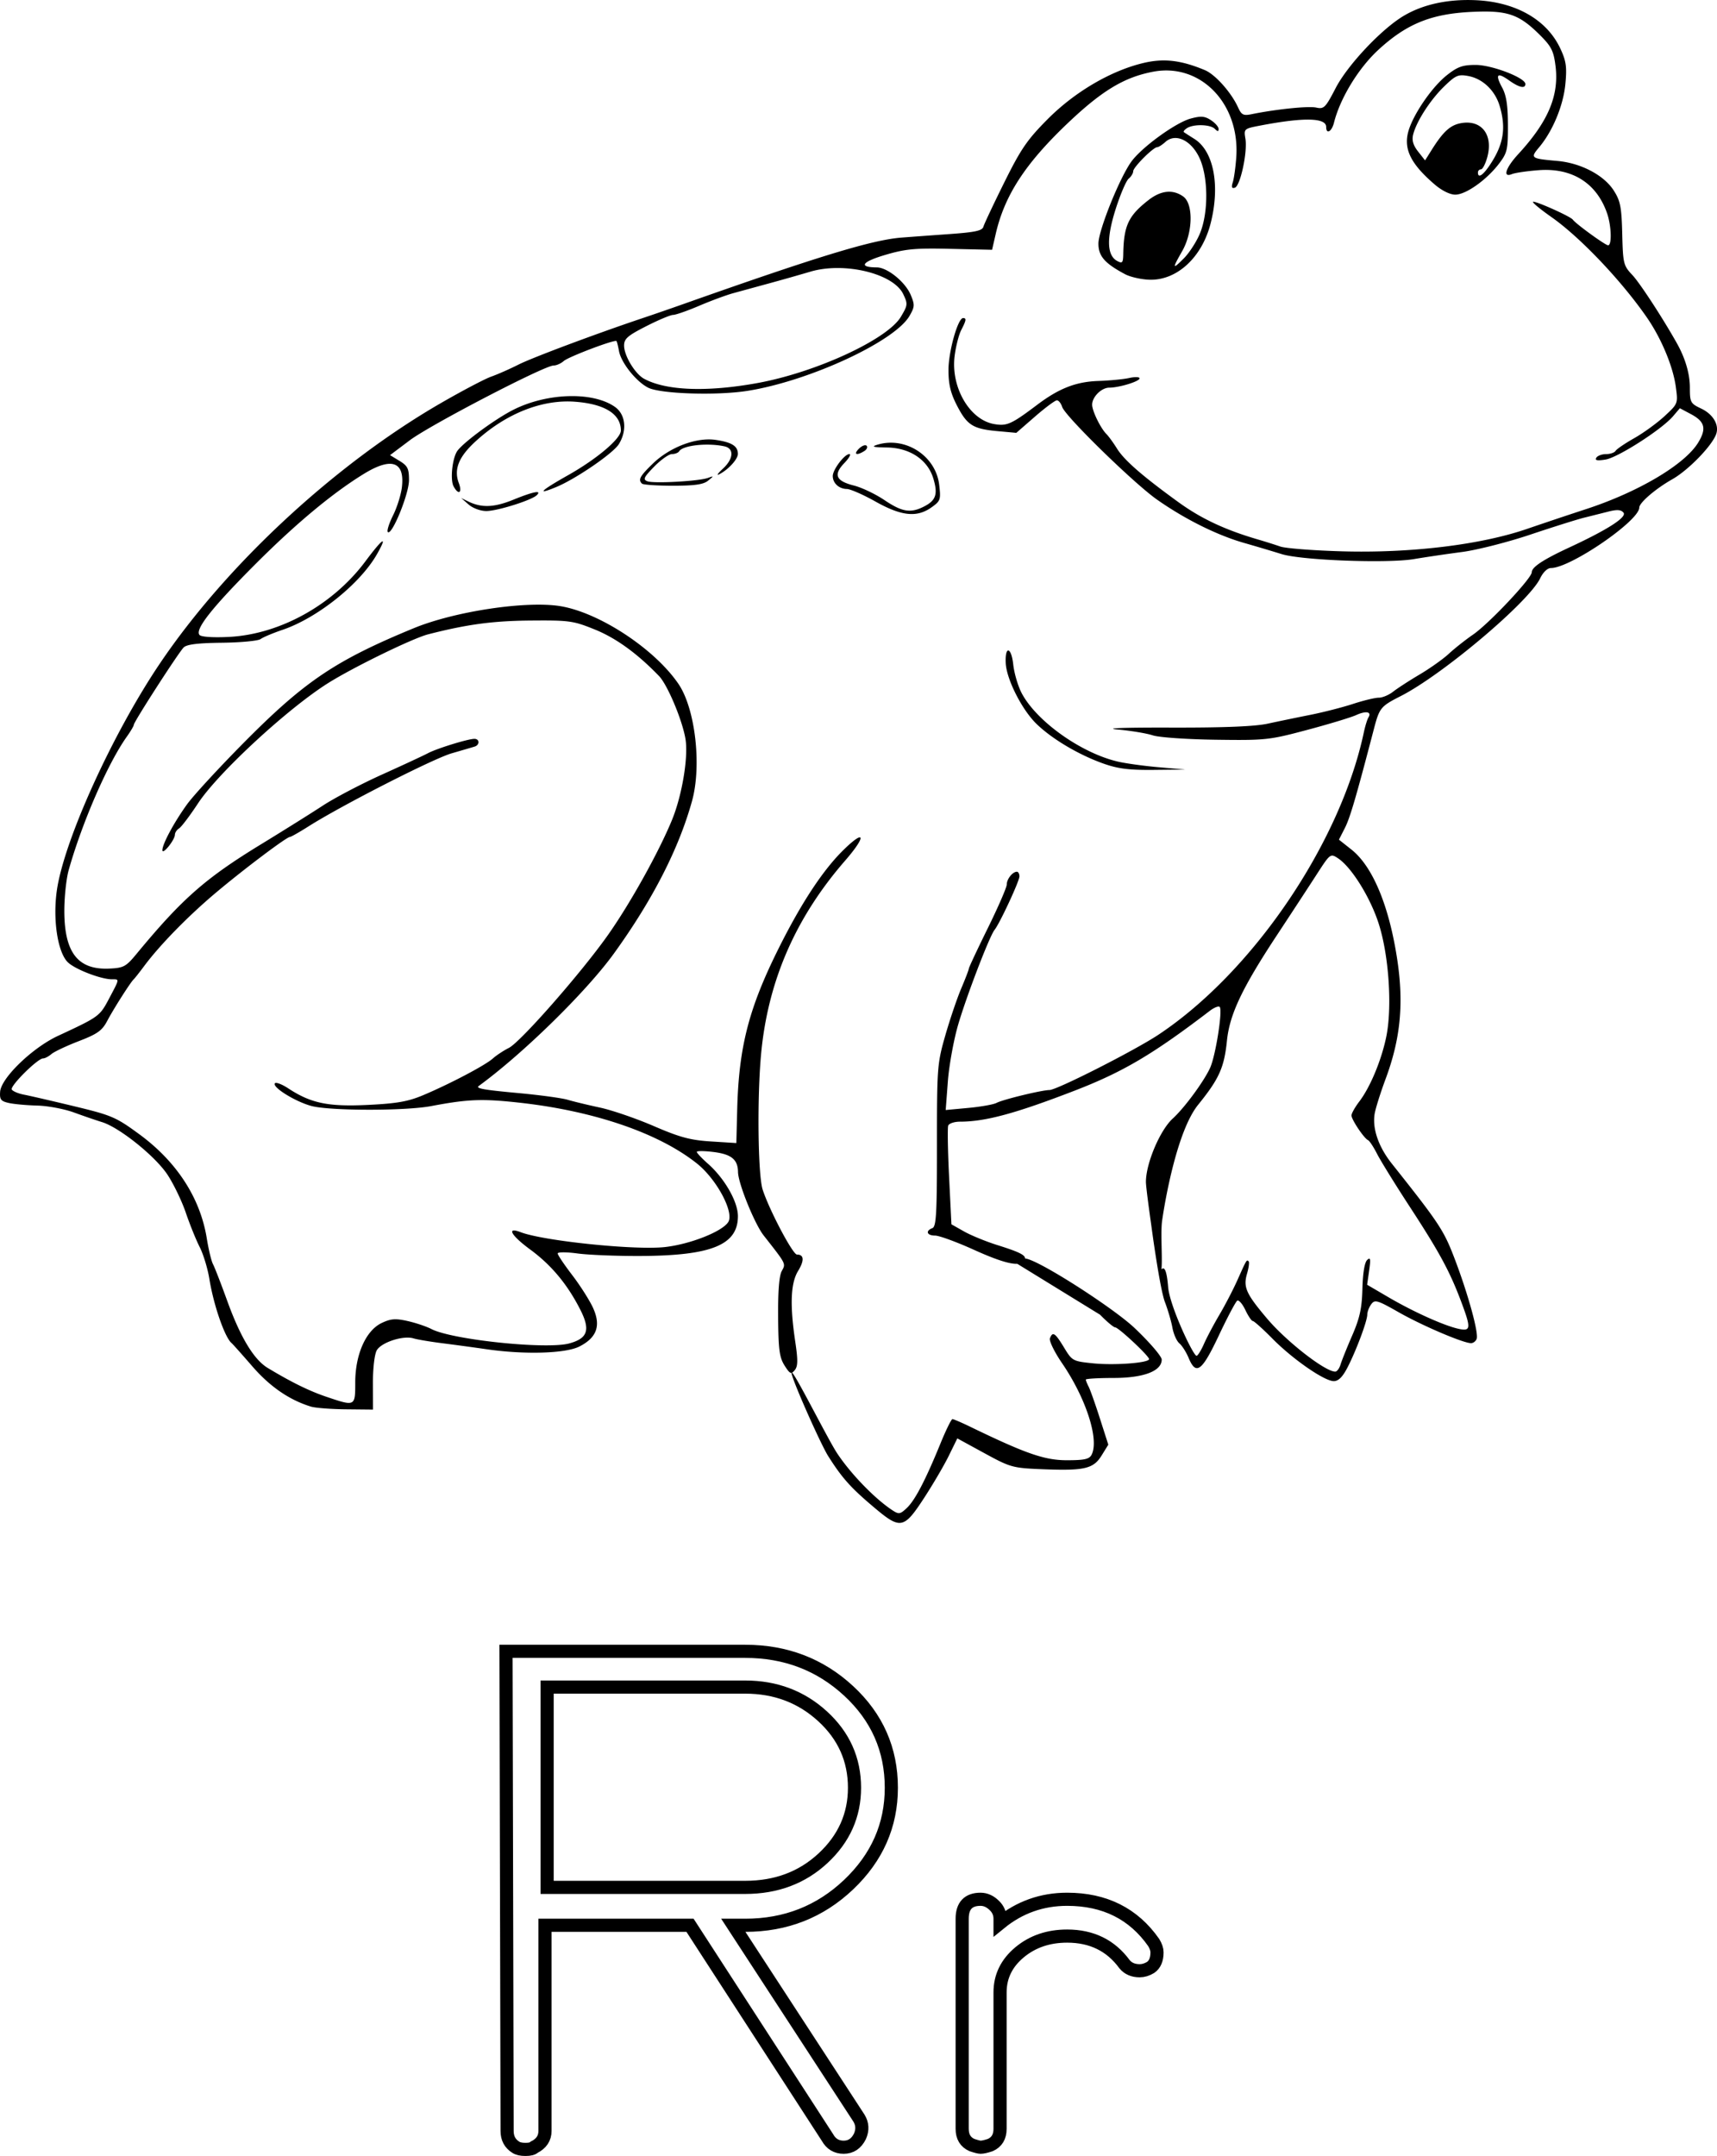
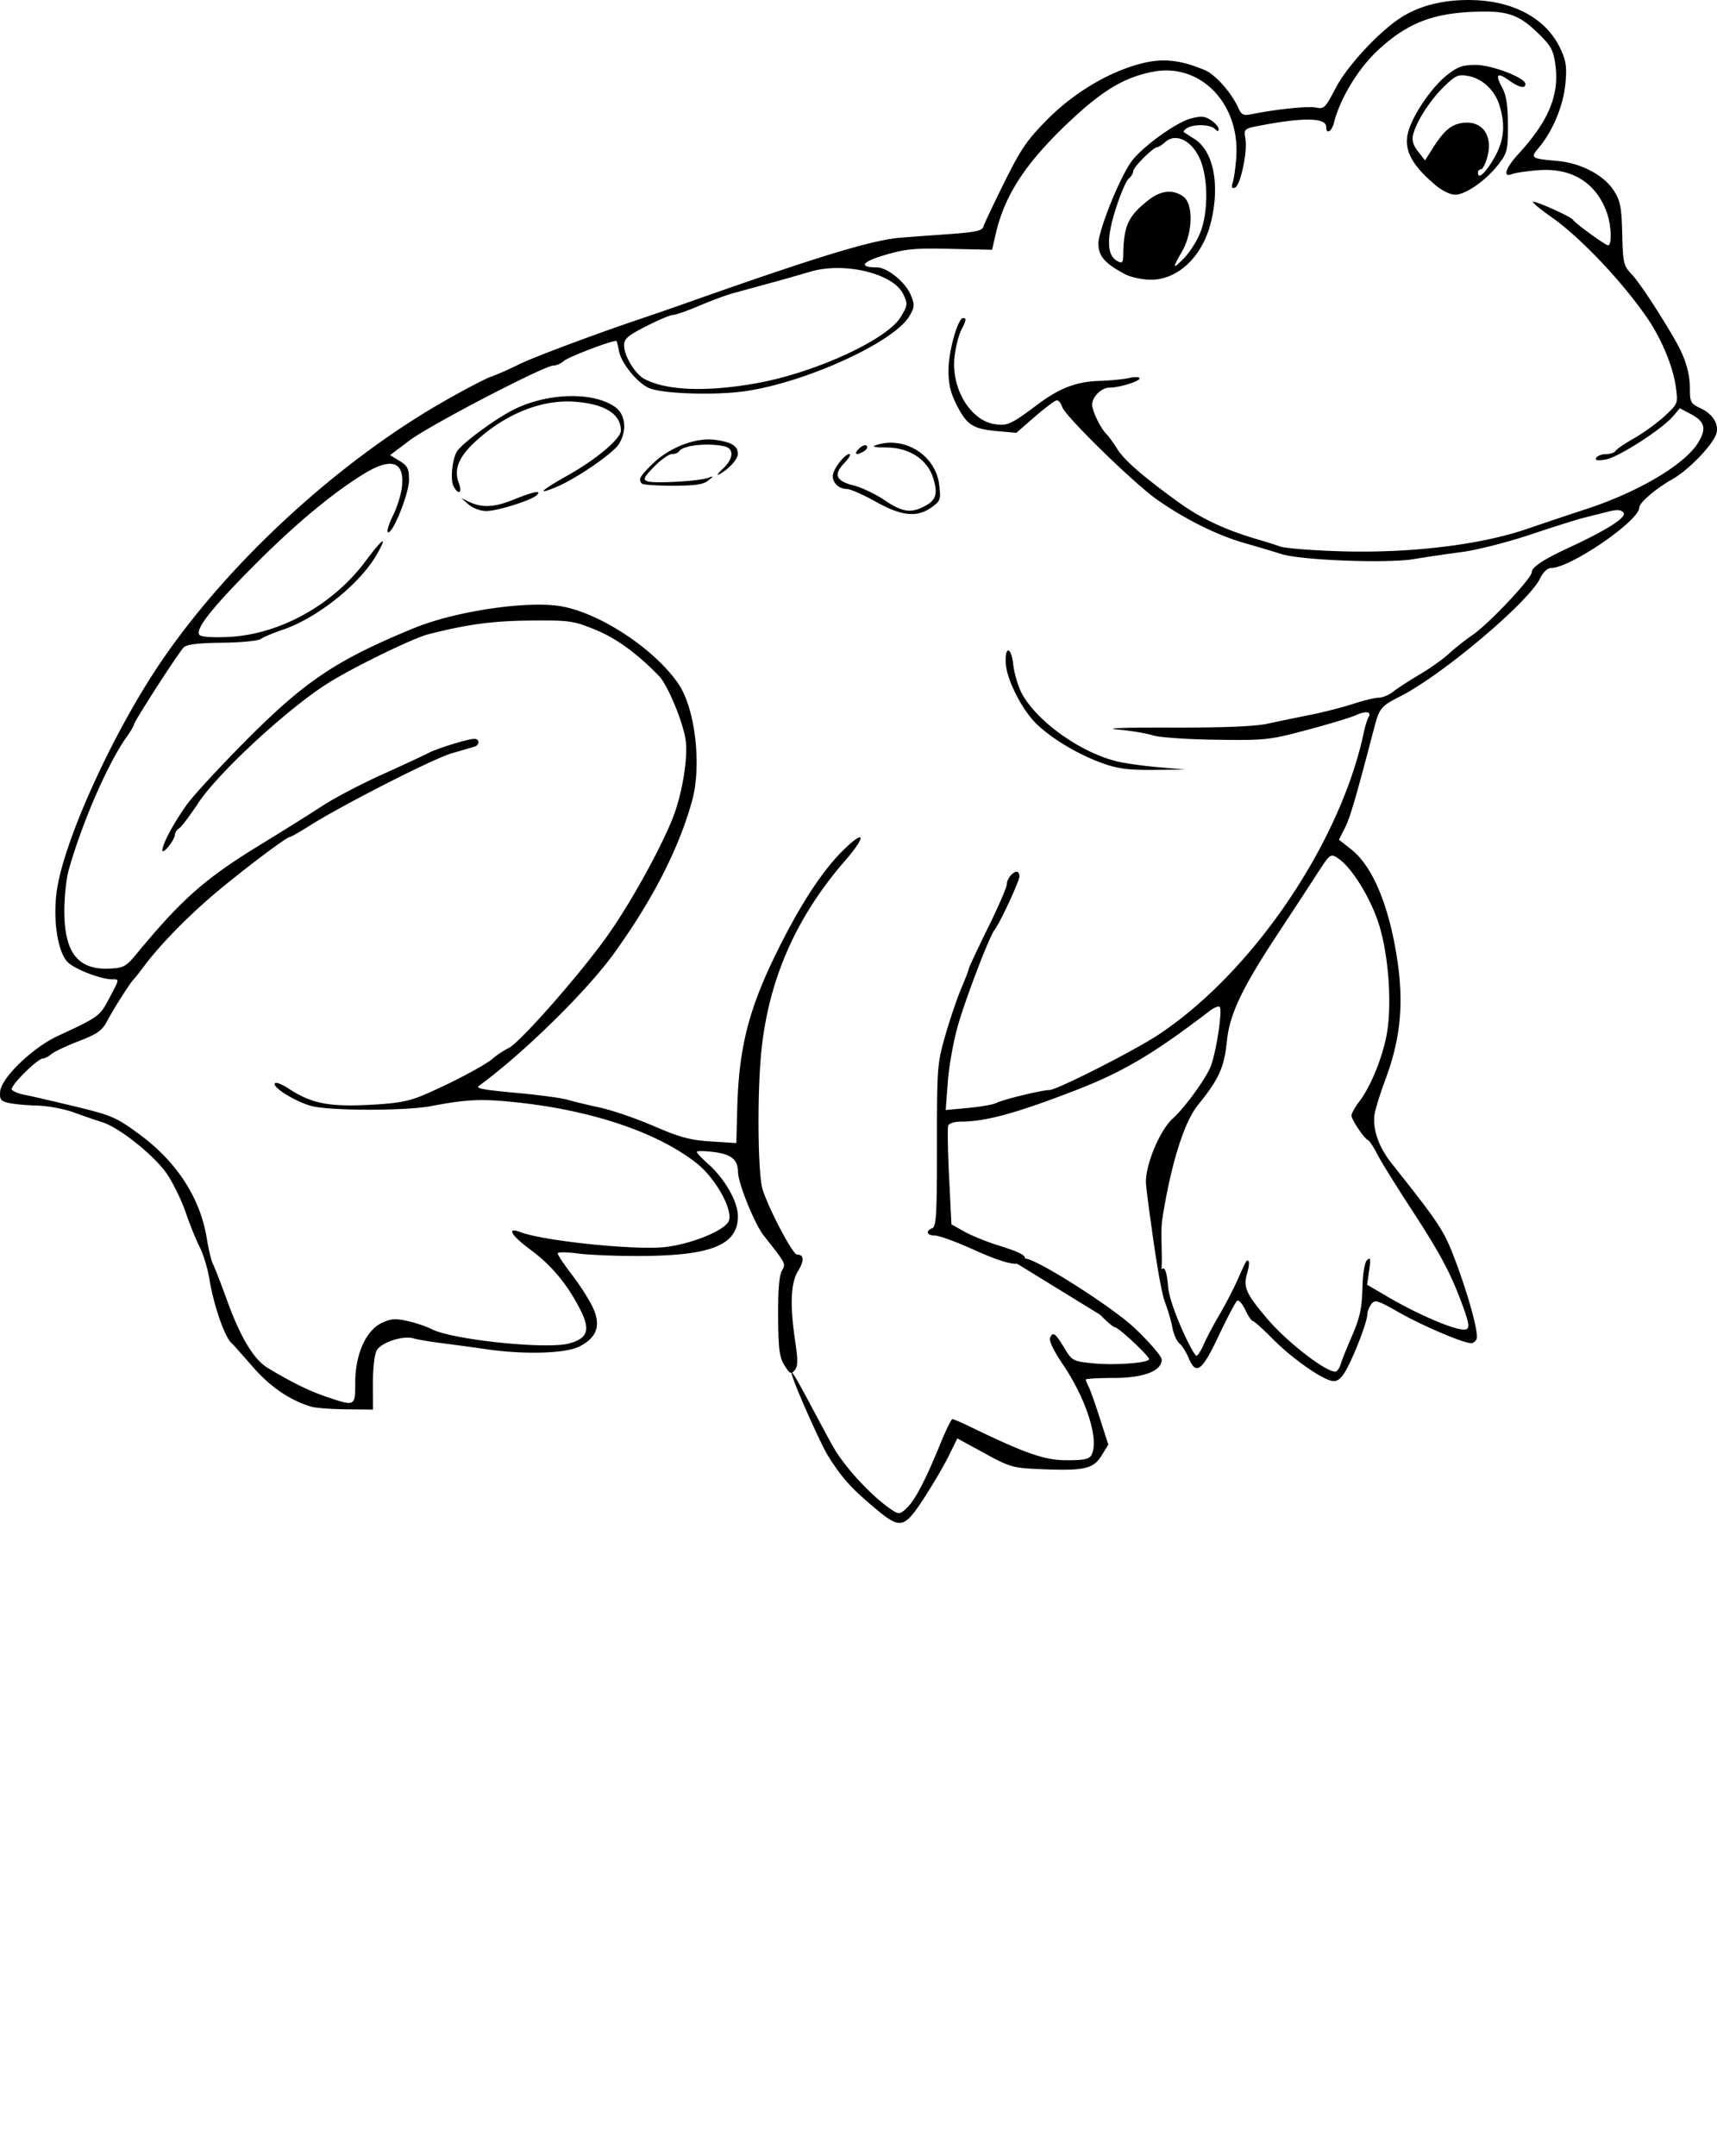
<svg xmlns="http://www.w3.org/2000/svg" viewBox="0 0 318.249 399.463">
  <g color="#000" stroke="#000" stroke-width="2.436" fill="none">
-     <path d="M93.79 305.96h44.336c7.49 0 13.876 2.44 19.159 7.322 5.283 4.882 7.925 10.867 7.925 17.956 0 6.955-2.642 12.94-7.925 17.956-5.284 5.016-11.67 7.524-19.159 7.524h-2.21l23.276 35.704c.665 1.07.73 2.206.196 3.41-.67 1.339-1.673 2.008-3.01 2.008-1.336 0-2.339-.602-3.008-1.806l-25.474-39.316h-26.882v38.11c0 1.339-.67 2.343-2.008 3.012-.266.27-.8.404-1.604.404s-1.406-.134-1.806-.404c-1.07-.669-1.604-1.673-1.604-3.012zm7.622 6.624v37.112h36.714c5.75 0 10.565-1.806 14.442-5.418 3.877-3.612 5.816-7.959 5.816-13.04 0-5.216-1.972-9.629-5.917-13.239-3.945-3.61-8.725-5.415-14.34-5.415zM181.75 351.9c.939 0 1.808.402 2.608 1.206.67.67 1.004 1.471 1.004 2.406v.802c3.612-2.943 7.759-4.414 12.44-4.414 6.955 0 12.303 2.675 16.046 8.026.404.67.606 1.271.606 1.806 0 1.335-.402 2.271-1.206 2.81-.67.4-1.339.6-2.008.6-1.204 0-2.139-.402-2.804-1.206-2.543-3.477-6.088-5.216-10.634-5.216-3.477 0-6.42 1.003-8.828 3.009s-3.612 4.48-3.612 7.423v25.278c0 1.47-.602 2.471-1.806 3.006-.8.27-1.402.404-1.806.404-.265 0-.8-.135-1.604-.404-1.204-.535-1.806-1.537-1.806-3.006v-38.918c0-2.408 1.137-3.612 3.41-3.612z" />
-   </g>
+     </g>
  <path d="M162.16 279.42c-4.461-3.75-6.053-5.522-8.67-9.659-1.404-2.218-7.13-15.099-6.763-15.467.368-.368 6.696 12.351 8.463 15.01 2.53 3.804 6.973 8.384 10.185 10.497 1.23.81 1.453.777 2.7-.395 1.517-1.424 3.457-5.14 6.23-11.929 1.02-2.499 2.025-4.543 2.231-4.543.207 0 1.7.64 3.316 1.424 10.32 4.999 13.778 6.196 17.892 6.196 3.273 0 4.16-.198 4.585-1.025 1.44-2.803-1.038-10.476-5.478-16.96-1.416-2.07-2.424-4.14-2.244-4.61.505-1.316.957-1.02 2.615 1.715 1.5 2.473 1.621 2.54 5.371 2.924 3.99.409 10.387-.075 10.387-.785 0-.577-5.67-5.879-6.287-5.879-.28 0-1.54-1.055-2.799-2.344l-15.476-9.512 1.329-.86c1.223-.792 16.445 8.951 20.524 12.816 2.788 2.643 5.054 5.275 5.054 5.871 0 2.131-3.34 3.404-8.94 3.406-2.82.001-5.129.138-5.129.303 0 .166.237.76.527 1.32.29.56 1.228 3.204 2.085 5.877l1.558 4.859-1.24 2.008c-1.528 2.471-3.193 2.856-11.003 2.54-5.493-.223-5.887-.332-10.723-2.971l-5.02-2.74-1.585 3.23c-.87 1.776-2.952 5.324-4.624 7.885-3.683 5.64-4.344 5.772-9.072 1.798zm-104.52-18.8c-4.005-1.226-7.596-3.691-10.869-7.463-1.911-2.203-3.638-4.137-3.836-4.298-1.253-1.02-3.342-7.029-4.118-11.847-.313-1.944-1.123-4.62-1.799-5.945-.676-1.325-1.834-4.19-2.575-6.366-.74-2.176-2.274-5.356-3.41-7.067-2.271-3.422-8.889-8.733-12.119-9.726-1.108-.34-3.465-1.15-5.238-1.797-1.774-.648-4.807-1.218-6.742-1.267s-4.308-.264-5.275-.479c-1.503-.334-1.74-.639-1.634-2.09.188-2.553 5.98-8.144 10.72-10.347 7.63-3.547 7.734-3.623 9.467-6.898 1.982-3.746 1.956-3.582.566-3.582-2.121 0-7.058-1.93-8.289-3.24-1.845-1.964-2.722-7.988-1.939-13.312 1.368-9.299 10.29-28.923 19.065-41.936 12.31-18.254 32.415-36.895 51.999-48.214 3.997-2.31 8.236-4.542 9.42-4.96 1.185-.418 3.455-1.418 5.044-2.222 2.587-1.308 14.498-5.765 23.113-8.648 1.773-.593 5.07-1.732 7.327-2.53 25.118-8.886 35.15-11.943 40.57-12.365 1.545-.12 5.535-.413 8.867-.65 4.823-.343 6.113-.623 6.323-1.373.145-.518 1.887-4.212 3.872-8.209 3.091-6.226 4.246-7.907 8.067-11.744 5.042-5.061 11.763-8.985 17.807-10.396 3.738-.871 6.889-.497 11.297 1.342 1.925.803 4.889 4.127 6.153 6.902.642 1.408.978 1.576 2.528 1.26 4.55-.924 10.52-1.537 11.943-1.224 1.451.318 1.725.045 3.621-3.612 2.22-4.279 8.5-10.943 12.617-13.386 3.58-2.125 8.17-3.123 13.326-2.897 7.427.325 13.178 3.597 15.681 8.922 1.098 2.335 1.253 3.399.957 6.57-.375 4.014-2.338 8.754-4.873 11.768-1.68 1.996-1.559 2.087 3.391 2.525 4.345.384 8.628 2.632 10.447 5.483 1.229 1.925 1.447 3.042 1.571 8.028.138 5.516.227 5.879 1.871 7.62 1.395 1.478 5.637 7.977 8.272 12.673 1.55 2.763 2.394 5.654 2.394 8.2 0 2.731.11 2.935 2.1 3.88 2.23 1.058 3.393 3.066 2.76 4.768-.818 2.198-5.173 6.665-8.12 8.328-3.07 1.733-6.119 4.345-6.119 5.243 0 2.455-12.777 11.201-16.364 11.201-.65 0-1.458.768-2.004 1.906-2.099 4.371-18.09 17.873-25.849 21.824-3.735 1.901-3.942 2.158-4.99 6.166-3.283 12.57-4.408 16.405-5.36 18.273l-1.103 2.16 2.325 1.842c3.971 3.145 7.033 10.557 8.52 20.621 1.191 8.068.544 14.515-2.196 21.879-.96 2.58-1.875 5.498-2.034 6.487-.438 2.726.73 6.103 3.178 9.185 8.8 11.078 9.635 12.34 11.646 17.61 2.51 6.577 4.497 13.81 4.087 14.878-.166.433-.633.787-1.038.787-1.438 0-9.037-3.24-13.37-5.702-4.013-2.28-4.46-2.411-5.129-1.51-.403.544-.732 1.4-.733 1.902 0 1.206-2.065 6.722-3.688 9.853-.896 1.728-1.668 2.492-2.521 2.492-1.75 0-7.593-4.045-11.376-7.874-1.773-1.795-3.41-3.264-3.636-3.264-.227 0-.85-.92-1.383-2.046-.535-1.126-1.208-1.9-1.498-1.722-.29.18-1.825 3.079-3.412 6.443-3.143 6.663-4.222 7.466-5.601 4.166-.449-1.074-1.22-2.287-1.713-2.697-.494-.41-1.073-1.708-1.287-2.884-.214-1.177-.842-3.327-1.397-4.777-1.65-4.32-5.494-37.297-.953-5.862.075.516 1.1-2.516 1.55 3.077.283 3.52 4.651 12.75 5.27 12.75.22 0 .836-.989 1.369-2.198s1.827-3.649 2.876-5.422c1.048-1.773 2.554-4.675 3.346-6.448 1.692-3.789 1.696-3.796 2.062-3.43.156.156.02 1.19-.303 2.296-.724 2.486-.172 3.715 3.733 8.321 3.622 4.272 10.749 9.812 12.623 9.812.322 0 .764-.593.983-1.319.219-.725 1.193-3.154 2.166-5.397 1.401-3.234 1.792-5.029 1.885-8.662.072-2.841.404-4.857.873-5.3.614-.583.685-.219.378 1.933l-.377 2.65 3.973 2.323c4.603 2.692 10.278 5.248 12.953 5.836 2.322.51 2.375-.058.472-5.114-2.084-5.534-4.017-9.101-9.443-17.417-2.706-4.146-5.457-8.591-6.113-9.878-.656-1.286-1.408-2.43-1.67-2.54-.723-.304-3.072-3.805-3.072-4.58 0-.374.651-1.534 1.447-2.577 2.016-2.643 4.09-7.614 4.991-11.959 1.138-5.49.503-15.081-1.389-20.985-1.567-4.893-5.058-10.495-7.563-12.136-1.384-.907-1.436-.868-3.929 2.99-1.389 2.15-4.728 7.25-7.42 11.335-6.408 9.723-8.72 14.601-9.217 19.446-.514 5.019-1.437 7.076-5.339 11.901-3.864 4.779-6.105 17.46-6.678 21.46-.422 2.942.41 10.295-.538 9.709-.28-.173-2.467-15.31-2.467-16.872 0-3.431 2.612-9.592 4.98-11.744 2.142-1.948 5.74-6.828 6.914-9.38.998-2.169 2.32-10.426 1.804-11.262-.168-.272-1.01.045-1.873.704-10.53 8.043-16.068 11.313-25.015 14.768-10.989 4.243-16.57 5.754-21.268 5.755-1.058 0-2.043.33-2.19.734-.146.403-.072 4.682.165 9.508l.432 8.776 2.344 1.324c1.29.728 4.06 1.862 6.155 2.52 4.56 1.43 5.558 2 5.024 2.866-.76 1.228-3.562.63-9.368-1.996-3.196-1.445-6.427-2.628-7.181-2.628-1.525 0-1.845-.865-.51-1.377.726-.279.86-2.678.856-15.317-.004-14.464.05-15.175 1.548-20.396.854-2.975 2.183-6.893 2.954-8.706.771-1.814 1.402-3.46 1.402-3.66 0-.198 1.583-3.574 3.517-7.5 1.934-3.928 3.517-7.57 3.517-8.095 0-1.003 1.079-2.361 1.876-2.361.258 0 .469.389.469.864 0 .875-3.636 8.691-4.608 9.906-.947 1.182-5.243 12.383-6.769 17.644-.818 2.822-1.667 7.517-1.888 10.433l-.4 5.303 4.212-.392c2.316-.215 4.665-.635 5.22-.932 1.152-.618 8.403-2.379 9.794-2.379 1.365 0 15.824-7.337 20.231-10.267 17.49-11.625 33.68-35.46 38.049-56.018.245-1.153.626-2.388.845-2.744.662-1.07-.435-1.282-2.28-.44-.954.434-5.033 1.669-9.063 2.742-7.046 1.878-7.695 1.948-16.943 1.822-5.337-.073-10.533-.434-11.676-.811-1.133-.374-4.06-.86-6.504-1.08-2.725-.246 1.113-.386 9.918-.362 9.726.026 15.497-.207 17.879-.723 1.934-.42 5.495-1.156 7.913-1.638 2.418-.481 5.98-1.394 7.914-2.028 1.934-.634 4.075-1.15 4.757-1.147.682.004 1.88-.498 2.664-1.114.783-.616 2.995-2.05 4.915-3.185 1.92-1.135 4.358-2.867 5.418-3.849 1.06-.981 3.076-2.575 4.48-3.541 2.97-2.044 10.886-10.446 10.886-11.556 0-.952 2.102-2.336 7.004-4.613 7.087-3.292 10.68-5.603 9.996-6.43-.46-.553-1.187-.603-2.802-.193-1.2.304-3.236.816-4.526 1.136-1.29.32-5.778 1.733-9.974 3.14-4.197 1.405-9.868 2.847-12.603 3.205-2.736.358-6.749.95-8.918 1.316-4.915.83-20.876.23-24.539-.924a364.43 364.43 0 00-6.981-2.075c-5.002-1.435-10.957-4.399-16.11-8.019-4.301-3.02-17.035-15.454-17.577-17.162-.216-.678-.659-1.233-.985-1.233-.326 0-2.152 1.356-4.057 3.013l-3.464 3.013-3.445-.313c-4.58-.415-5.657-1.088-7.533-4.708-1.198-2.313-1.586-3.913-1.595-6.574-.01-3.434 1.737-9.672 2.71-9.672.657 0 .593.408-.348 2.228-.45.87-1.001 3.038-1.223 4.816-.724 5.795 2.795 11.83 7.349 12.599 2.36.398 3.156.04 7.964-3.58 4.052-3.051 7.193-4.271 11.349-4.41 2.096-.069 4.668-.318 5.715-.552s1.905-.203 1.905.07c0 .564-3.766 1.717-5.624 1.722-1.445.004-3.168 1.72-3.168 3.156 0 1.158 1.555 4.348 2.656 5.45.41.41 1.283 1.61 1.939 2.666 1.347 2.169 4.675 5.072 11.4 9.945 4.222 3.058 8.673 5.144 14.78 6.925 1.29.376 3.136.958 4.103 1.295.967.336 6.111.735 11.431.887 12.763.364 25.703-1.203 34.292-4.151a856.117 856.117 0 0110.845-3.633c9.767-3.176 18.412-8.294 20.889-12.366 1.575-2.59 1.242-3.889-1.35-5.27l-2.048-1.09-1.272 1.49c-2.078 2.437-10.198 7.644-12.504 8.018-1.537.25-2.021.156-1.72-.33.23-.374 1.047-.679 1.815-.679s1.566-.273 1.772-.608c.207-.335 1.763-1.39 3.457-2.347 1.694-.956 4.214-2.785 5.599-4.063 2.5-2.31 2.515-2.344 2.113-5.37-.508-3.83-2.696-9.074-5.428-13.005-4.748-6.834-12.343-14.81-17.642-18.527-2.014-1.413-3.551-2.68-3.416-2.814.288-.288 6.959 2.692 7.39 3.301.538.76 6.023 4.745 6.532 4.745.728 0 .616-3.6-.185-5.921-1.937-5.615-6.49-8.477-12.72-7.993-2.137.166-4.348.49-4.912.722-1.777.73-1.182-1.152 1.173-3.707 5.539-6.009 7.585-10.846 6.9-16.317-.347-2.783-.763-3.616-2.847-5.697-3.923-3.918-6.028-4.64-12.632-4.334-7.518.349-12.07 2.185-17.302 6.98-3.724 3.411-7.138 9-8.282 13.554-.42 1.676-1.449 2.228-1.449.777 0-1.708-4.136-1.794-12.182-.255-3.061.586-3.092.613-2.785 2.452.41 2.455-.939 8.733-1.948 9.065-.58.19-.684-.085-.388-1.019.224-.704.512-2.78.64-4.612.7-9.937-6.615-17.497-15.351-15.865-5.396 1.008-9.545 3.508-15.96 9.616-7.838 7.466-11.644 13.333-13.282 20.48l-.667 2.908-7.715-.175c-6.624-.15-8.344.011-12.154 1.142-4.295 1.275-4.948 2.271-1.504 2.293 1.973.012 5.294 2.71 6.3 5.115.763 1.828.74 2.197-.236 3.88-2.762 4.753-18.64 12.09-30.046 13.884-5.725.9-16.144.56-18.408-.6-2.228-1.142-4.996-4.621-5.386-6.768-.17-.935-.38-1.772-.467-1.859-.331-.332-8.899 2.909-9.781 3.7-.51.455-1.355.829-1.879.829-1.69 0-22.868 11.008-26.65 13.852l-3.661 2.753 1.756 1.068c1.51.918 1.756 1.42 1.756 3.568 0 2.56-3.185 10.355-3.926 9.613-.21-.209.229-1.601.974-3.094s1.485-3.862 1.643-5.266c.531-4.708-1.93-5.558-7.035-2.432-5.77 3.533-12.564 9.18-20.047 16.663-8.149 8.149-11.383 12.252-10.417 13.217.352.352 2.597.491 5.487.34 9.41-.492 19.229-5.938 25.24-13.998 3.26-4.368 4.205-4.955 2.149-1.333-3.115 5.486-11.042 11.833-17.516 14.025-1.774.601-3.595 1.368-4.047 1.704-.452.337-3.67.645-7.149.685-4.511.051-6.556.304-7.126.879-.981.989-9.229 13.779-9.229 14.312 0 .21-.59 1.212-1.313 2.226-3.497 4.91-8.283 15.894-10.762 24.697-.451 1.602-.816 5.031-.81 7.621.015 7.698 2.533 10.907 8.348 10.639 2.642-.121 3.08-.359 5.035-2.723 8.453-10.227 12.732-13.99 23.086-20.313 4.128-2.52 9.282-5.746 11.453-7.167 2.17-1.42 7.111-4.01 10.98-5.755 3.87-1.745 7.695-3.523 8.5-3.951 1.647-.875 7.421-2.658 8.607-2.658.982 0 1.014 1.134.04 1.435-.403.125-2.315.684-4.25 1.244-3.436.993-20.392 9.642-26.536 13.536-1.699 1.076-3.249 1.957-3.445 1.957-.61 0-8.467 5.913-13.713 10.321-5.121 4.302-10.374 9.67-13.284 13.573-.898 1.205-1.78 2.323-1.96 2.485-.572.512-3.74 5.488-4.915 7.716-.946 1.794-1.812 2.41-5.276 3.746-2.28.88-4.56 1.958-5.07 2.396-.509.438-1.197.797-1.53.797-1.019 0-6.195 5.143-5.807 5.77.2.323 1.217.75 2.261.95 1.044.199 5.241 1.168 9.327 2.153 6.957 1.678 7.724 2.008 12.077 5.204 6.924 5.082 11.274 11.804 12.478 19.28.332 2.063.851 4.212 1.153 4.776.301.563 1.485 3.614 2.631 6.78 2.451 6.77 4.942 10.895 7.514 12.443 4.45 2.68 7.704 4.275 10.947 5.367 5.27 1.775 5.27 1.775 5.27-2.677 0-5.191 1.974-9.633 4.898-11.02 1.696-.805 2.553-.87 4.798-.367 1.504.336 3.496 1.006 4.428 1.488 3.842 1.987 21.285 3.809 25.528 2.666 3.438-.926 3.965-2.496 2.083-6.211-2.391-4.723-5.368-8.301-9.312-11.197-3.558-2.613-4.457-4.239-1.773-3.209 4.235 1.625 21.187 3.375 26.742 2.76 4.687-.52 10.643-2.872 11.748-4.64 1.127-1.805-2.157-7.937-5.806-10.842-7.074-5.632-19.068-9.741-32.9-11.27-6.895-.763-9.543-.66-16.365.633-4.797.91-18.802.894-22.207-.025-2.957-.798-7.231-3.439-6.77-4.184.17-.277 1.288.136 2.481.918 4.23 2.774 7.39 3.43 14.773 3.072 5.391-.262 7.446-.625 10.258-1.81 4.945-2.083 11.508-5.538 12.896-6.788.645-.58 1.987-1.466 2.982-1.969 2.162-1.092 13.42-13.917 18.358-20.913 4.117-5.834 9.368-15.257 11.848-21.26 1.884-4.56 3.081-11.72 2.52-15.068-.588-3.506-3.332-10.029-4.904-11.658-4.035-4.18-7.96-7.024-11.89-8.615-3.999-1.62-4.727-1.722-11.88-1.663-7.02.057-11.773.695-19.021 2.552-2.84.727-13.806 6.069-18.495 9.009-7.497 4.7-20.421 16.635-24.156 22.306-1.512 2.295-3.092 4.384-3.512 4.642-.42.258-.768.785-.775 1.172-.018.977-2.303 3.813-2.319 2.879-.02-1.124 2.146-5.153 4.58-8.523 1.182-1.635 5.973-6.832 10.649-11.547 11.163-11.26 16.897-15.113 31.36-21.071 7.577-3.121 20.832-5.117 27.152-4.088 7.247 1.18 17.5 7.924 21.919 14.42 3.111 4.574 4.33 15.128 2.505 21.7-2.459 8.857-7.309 18.32-14.47 28.234-5.096 7.054-16.837 18.56-25.04 24.538-.642.467.79.726 7.377 1.332 3.917.36 8.003.917 9.08 1.236 1.078.32 3.78.973 6.004 1.45 2.225.479 6.709 2.02 9.965 3.424 4.849 2.091 6.77 2.607 10.61 2.85l4.69.295.161-6.23c.3-11.626 2.159-18.807 7.766-30.01 4.167-8.324 8.15-14.355 11.92-18.054 4.067-3.988 4.288-2.595.313 1.972-9.193 10.565-14.304 22.311-15.565 35.77-.761 8.134-.597 22.475.289 25.194 1.242 3.812 5.578 12.017 6.35 12.017 1.324 0 1.4 1.092.211 3.043-1.377 2.259-1.54 6.263-.53 13.055.523 3.51.503 4.608-.097 5.33-.663.8-.89.694-1.883-.873-.945-1.493-1.138-2.95-1.188-8.97-.038-4.726.19-7.645.67-8.524.774-1.42.886-1.2-3.358-6.608-1.68-2.142-4.718-9.648-4.746-11.727-.032-2.341-1.224-3.316-4.563-3.729-1.693-.209-3.078-.217-3.078-.017s.94 1.195 2.087 2.211c3.08 2.727 5.534 7.025 5.534 9.694 0 5.344-4.897 7.333-18.172 7.381-4.353.016-9.562-.195-11.577-.469-2.015-.273-3.661-.273-3.658 0 .003.274 1.217 2.08 2.697 4.015 1.48 1.934 3.214 4.661 3.854 6.06 1.503 3.284.722 5.509-2.514 7.16-2.57 1.31-10.148 1.535-17.232.51-2.257-.327-5.95-.829-8.207-1.114-2.257-.286-4.658-.69-5.336-.899-1.903-.583-5.976.75-6.799 2.225-.415.746-.717 3.359-.708 6.135l.016 4.836-5.017-.05c-2.76-.028-5.677-.252-6.483-.5zm82.703-189.64c10.839-1.96 24.13-8.088 26.627-12.274 1.293-2.168 1.316-2.386.445-4.212-1.828-3.832-10.942-6.028-17.235-4.152a424.242 424.242 0 01-7.539 2.139c-2.418.66-5.452 1.49-6.741 1.843-1.29.353-4.128 1.403-6.307 2.333s-4.355 1.691-4.835 1.691c-.48 0-2.72.941-4.978 2.092-3.47 1.768-4.104 2.323-4.104 3.594 0 1.875 2.034 5.242 3.716 6.15 4.07 2.2 11.607 2.487 20.951.796zm64.176 70.496c-4.565-1.615-9.515-4.55-12.404-7.353-2.7-2.621-5.559-8.268-5.702-11.264-.156-3.265 1.032-3.042 1.394.262.176 1.612.874 3.988 1.55 5.28 2.724 5.198 10.938 11.067 17.766 12.691 1.45.346 4.88.823 7.62 1.06l4.983.433-5.862.062c-4.578.048-6.625-.208-9.345-1.17zm-42.25-48.55c-2.257-1.268-4.644-2.314-5.305-2.325-1.46-.024-2.609-1.082-2.609-2.403 0-1.19 2.18-4.065 3.084-4.065.359 0-.064.748-.94 1.663-2.07 2.16-1.578 3.32 1.764 4.162 1.46.368 4.01 1.582 5.667 2.698 3.301 2.222 4.869 2.471 7.383 1.17 2.172-1.122 2.55-2.273 1.689-5.146-1.05-3.5-4.341-5.704-8.622-5.77-2.58-.04-2.952-.15-1.74-.517 5.193-1.57 10.807 2.072 11.44 7.42.328 2.767.248 3.003-1.426 4.195-2.7 1.923-5.568 1.624-10.386-1.082zm-75.408.553l-1.384-1.205 1.337.649c2.467 1.199 4.786 1.106 8.327-.332 3.72-1.512 5.336-1.827 4.36-.85-.938.937-7.318 2.944-9.361 2.944-1.073 0-2.496-.523-3.28-1.206zm-2.788-3.37c-.673-1.257-.221-5.346.731-6.611 1.255-1.668 7.045-5.906 10.342-7.57 6.277-3.169 14.807-3.404 18.857-.52 1.958 1.394 2.262 4.344.708 6.875-1.043 1.7-7.946 6.433-11.591 7.948-3.826 1.59-2.947.702 2.146-2.17 5.363-3.023 9.814-6.786 9.814-8.296 0-3.044-2.969-4.91-8.484-5.33-6.19-.472-12.96 2.25-18.582 7.47-3.025 2.81-3.918 5.096-2.97 7.607.687 1.82-.068 2.284-.97.597zm34.915-.505c-.735-.734-.39-1.37 1.998-3.687 3.17-3.077 8.109-4.943 11.676-4.412 2.992.445 4.107 1.15 4.107 2.598 0 .994-1.844 2.987-3.517 3.8-.484.236-.154-.24.733-1.057 1.986-1.828 2.122-3.752.293-4.149-3.16-.685-7.711-.188-8.394.916-.177.286-.78.52-1.34.52s-2.04 1.046-3.29 2.325c-1.931 1.979-2.12 2.383-1.262 2.712 1.173.45 9.488-.006 11.209-.614 1.156-.41 1.156-.402.034.512-.852.695-2.48.927-6.497.927-2.947 0-5.535-.176-5.75-.39zm40.21-6.462c.545-.545 1.187-.794 1.427-.554s.049.682-.425.982c-1.427.902-2.062.632-1.002-.428zm49.333-32.339c-3.773-2.01-4.936-3.346-4.936-5.665 0-2.472 4.04-12.465 6.191-15.311 2.033-2.69 8.187-7.125 10.9-7.856 1.921-.517 2.608-.463 3.767.296.78.51 1.417 1.239 1.417 1.619 0 .521-.172.518-.703-.014-.832-.832-3.916-.916-5.142-.14-.474.3-.738.64-.586.754.152.116 1.023.678 1.937 1.25 3.603 2.258 4.824 8.677 2.993 15.742-1.614 6.229-6.212 10.464-11.236 10.35-1.539-.034-3.61-.496-4.603-1.025zm13.825-7.416c1.697-3.96 1.625-10.861-.15-14.371-1.585-3.137-4.384-4.358-6.205-2.71-.587.531-1.267.966-1.511.966-.732 0-4.447 3.721-4.447 4.453 0 .374-.377.992-.84 1.376-.46.383-1.546 2.918-2.41 5.633-1.728 5.426-1.634 8.595.286 9.623.954.51 1.093.348 1.122-1.312.093-5.242.95-7.069 4.678-9.974 2.302-1.795 4.49-2.027 6.413-.68 1.922 1.346 1.833 6.635-.17 10.138-1.881 3.29-1.837 3.487.303 1.347.969-.969 2.288-2.99 2.931-4.49zm43.542-9.227c-4.376-3.758-5.75-6.506-4.874-9.749.838-3.103 4.359-8.263 7.14-10.464 2.006-1.587 2.926-1.916 5.36-1.916 3.001 0 9.206 2.382 9.206 3.534 0 .916-1.156.66-3.02-.667-2.212-1.575-2.622-1.15-1.284 1.328.78 1.445 1.061 3.27 1.07 6.943.01 4.593-.121 5.154-1.672 7.182-2.304 3.011-6.128 5.714-8.085 5.714-.985 0-2.495-.749-3.841-1.905zm10.204-3.521c2.59-3.834 3.102-6.875 1.855-11.036-.854-2.85-3.148-5.029-5.81-5.517-1.87-.344-2.327-.145-4.484 1.948-2.57 2.494-5.138 6.488-5.736 8.92-.258 1.051.014 1.973.923 3.129l1.29 1.639 1.23-1.958c2.118-3.367 3.426-4.567 5.38-4.933 3.826-.718 6.05 2.104 4.93 6.257-.338 1.258-.869 2.288-1.179 2.288a.577.577 0 00-.564.586c0 1.112.884.572 2.165-1.323z" />
</svg>